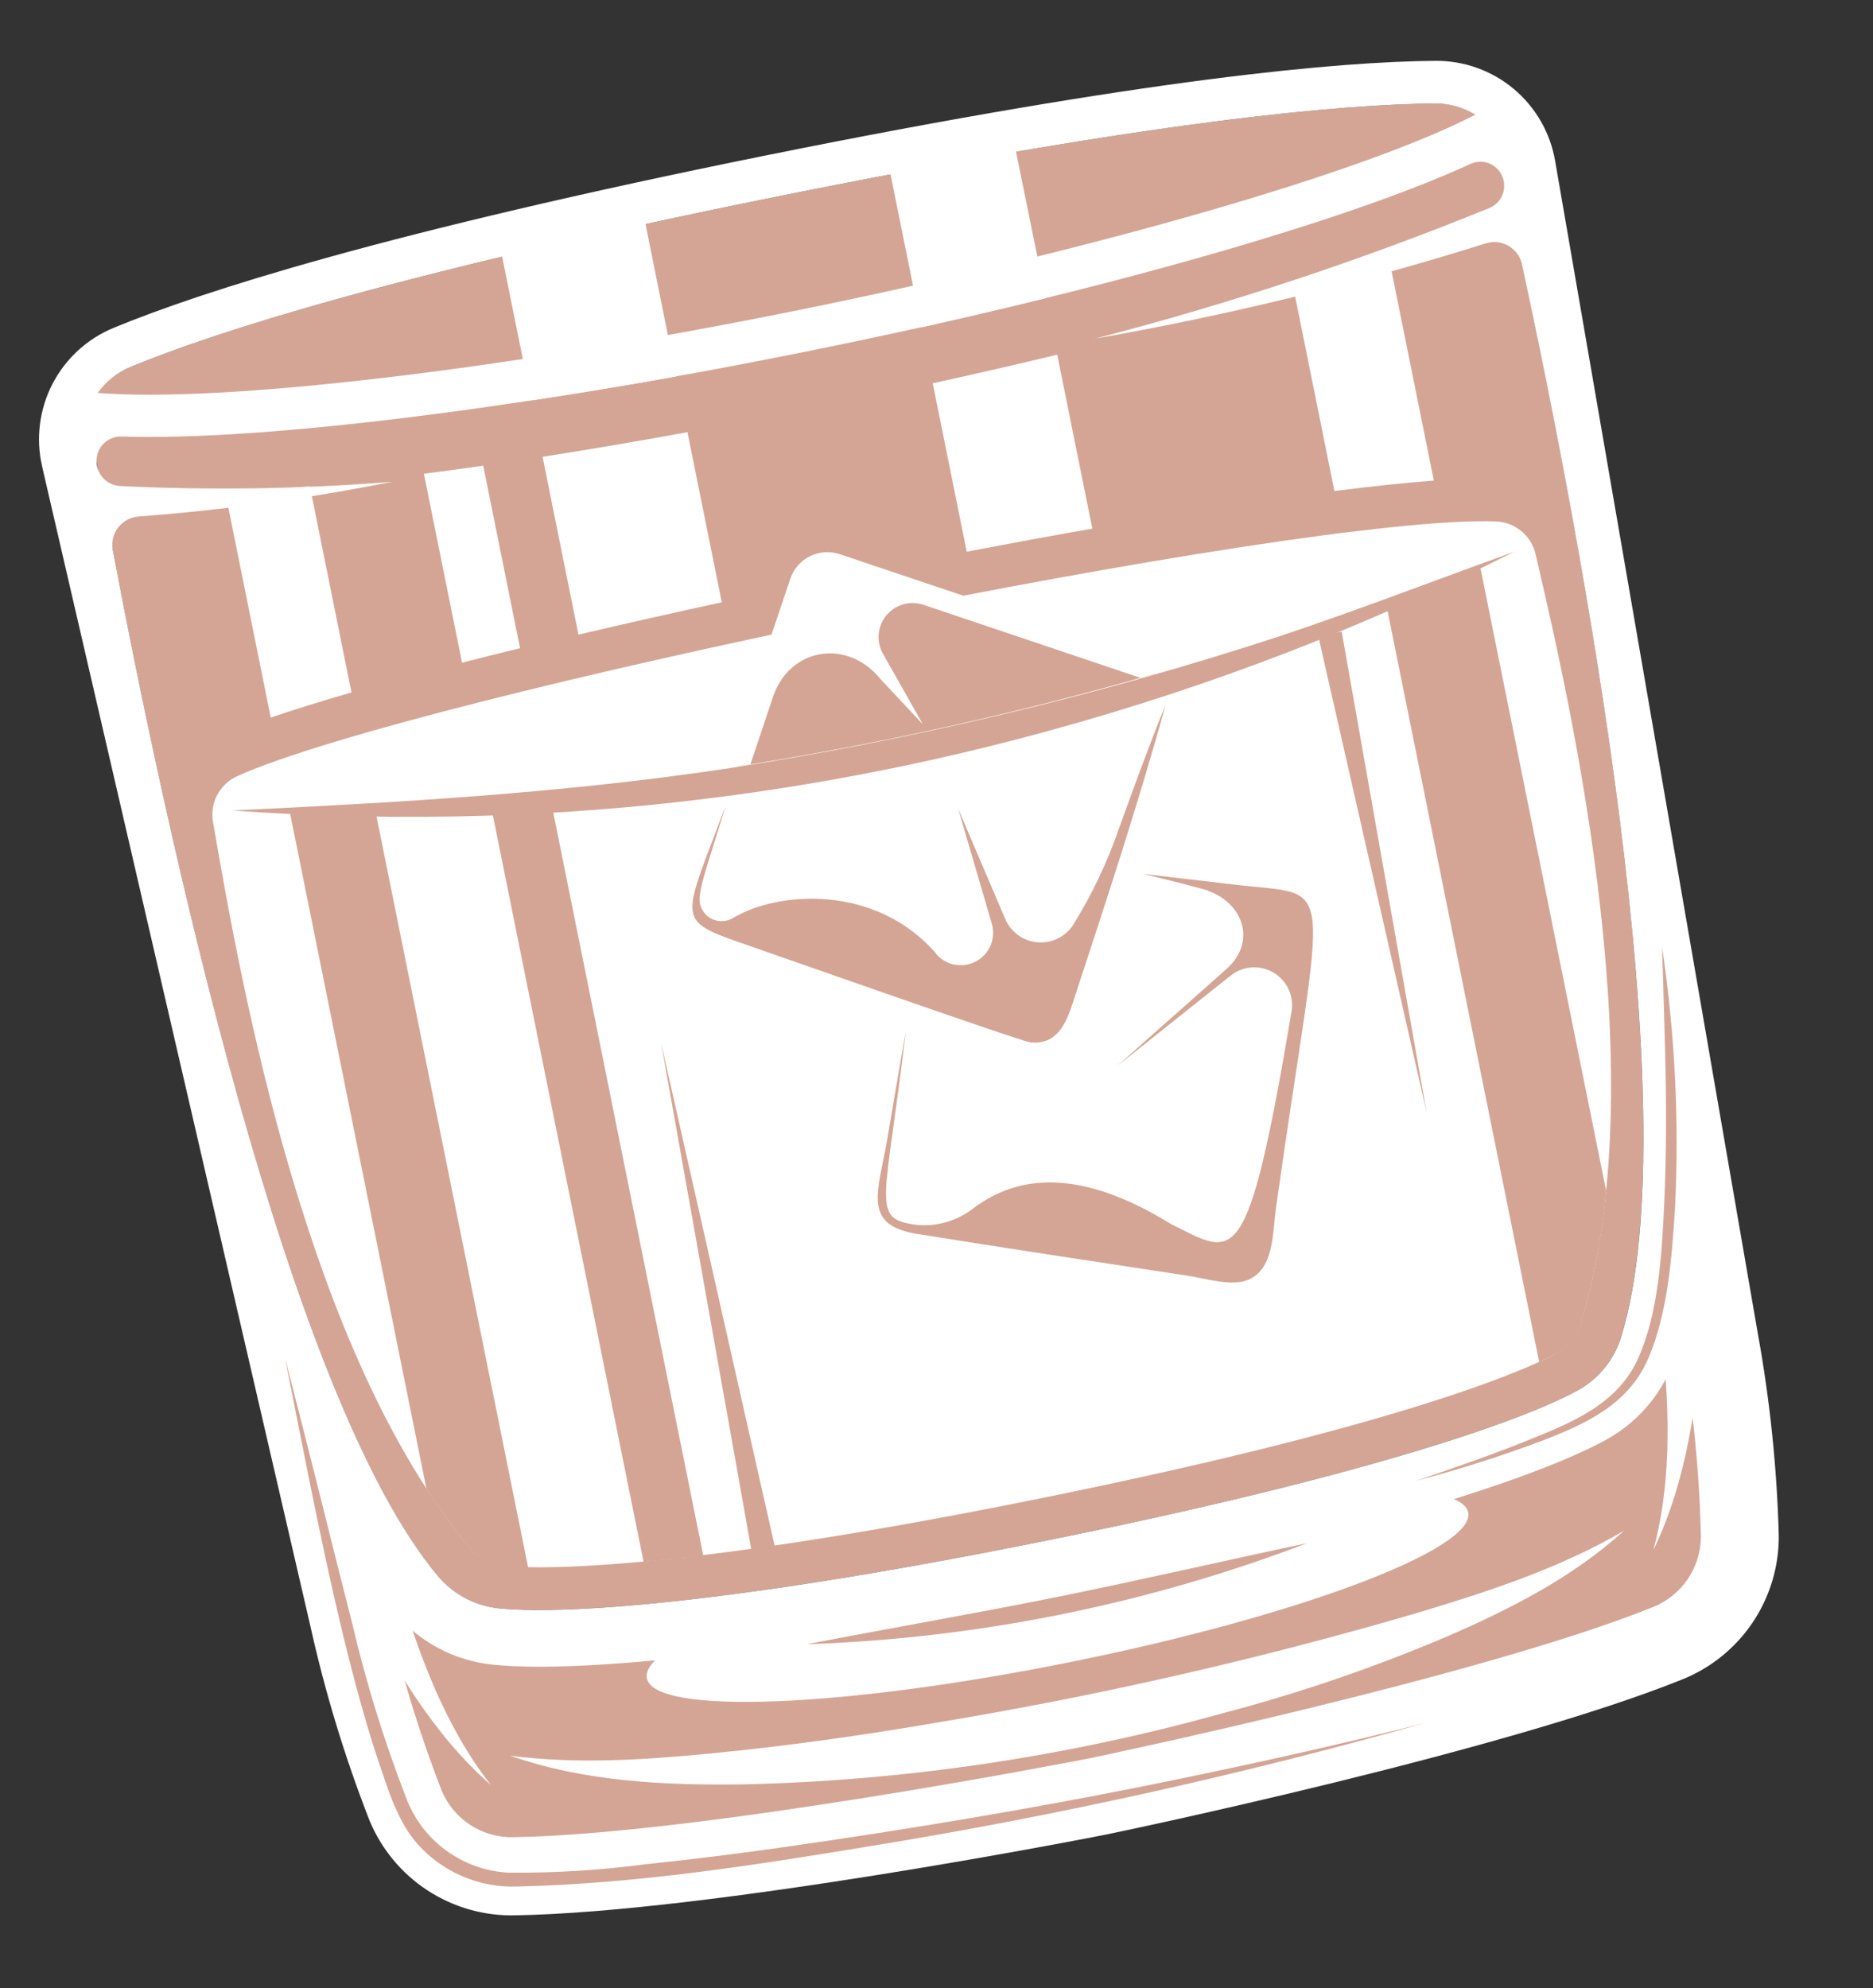
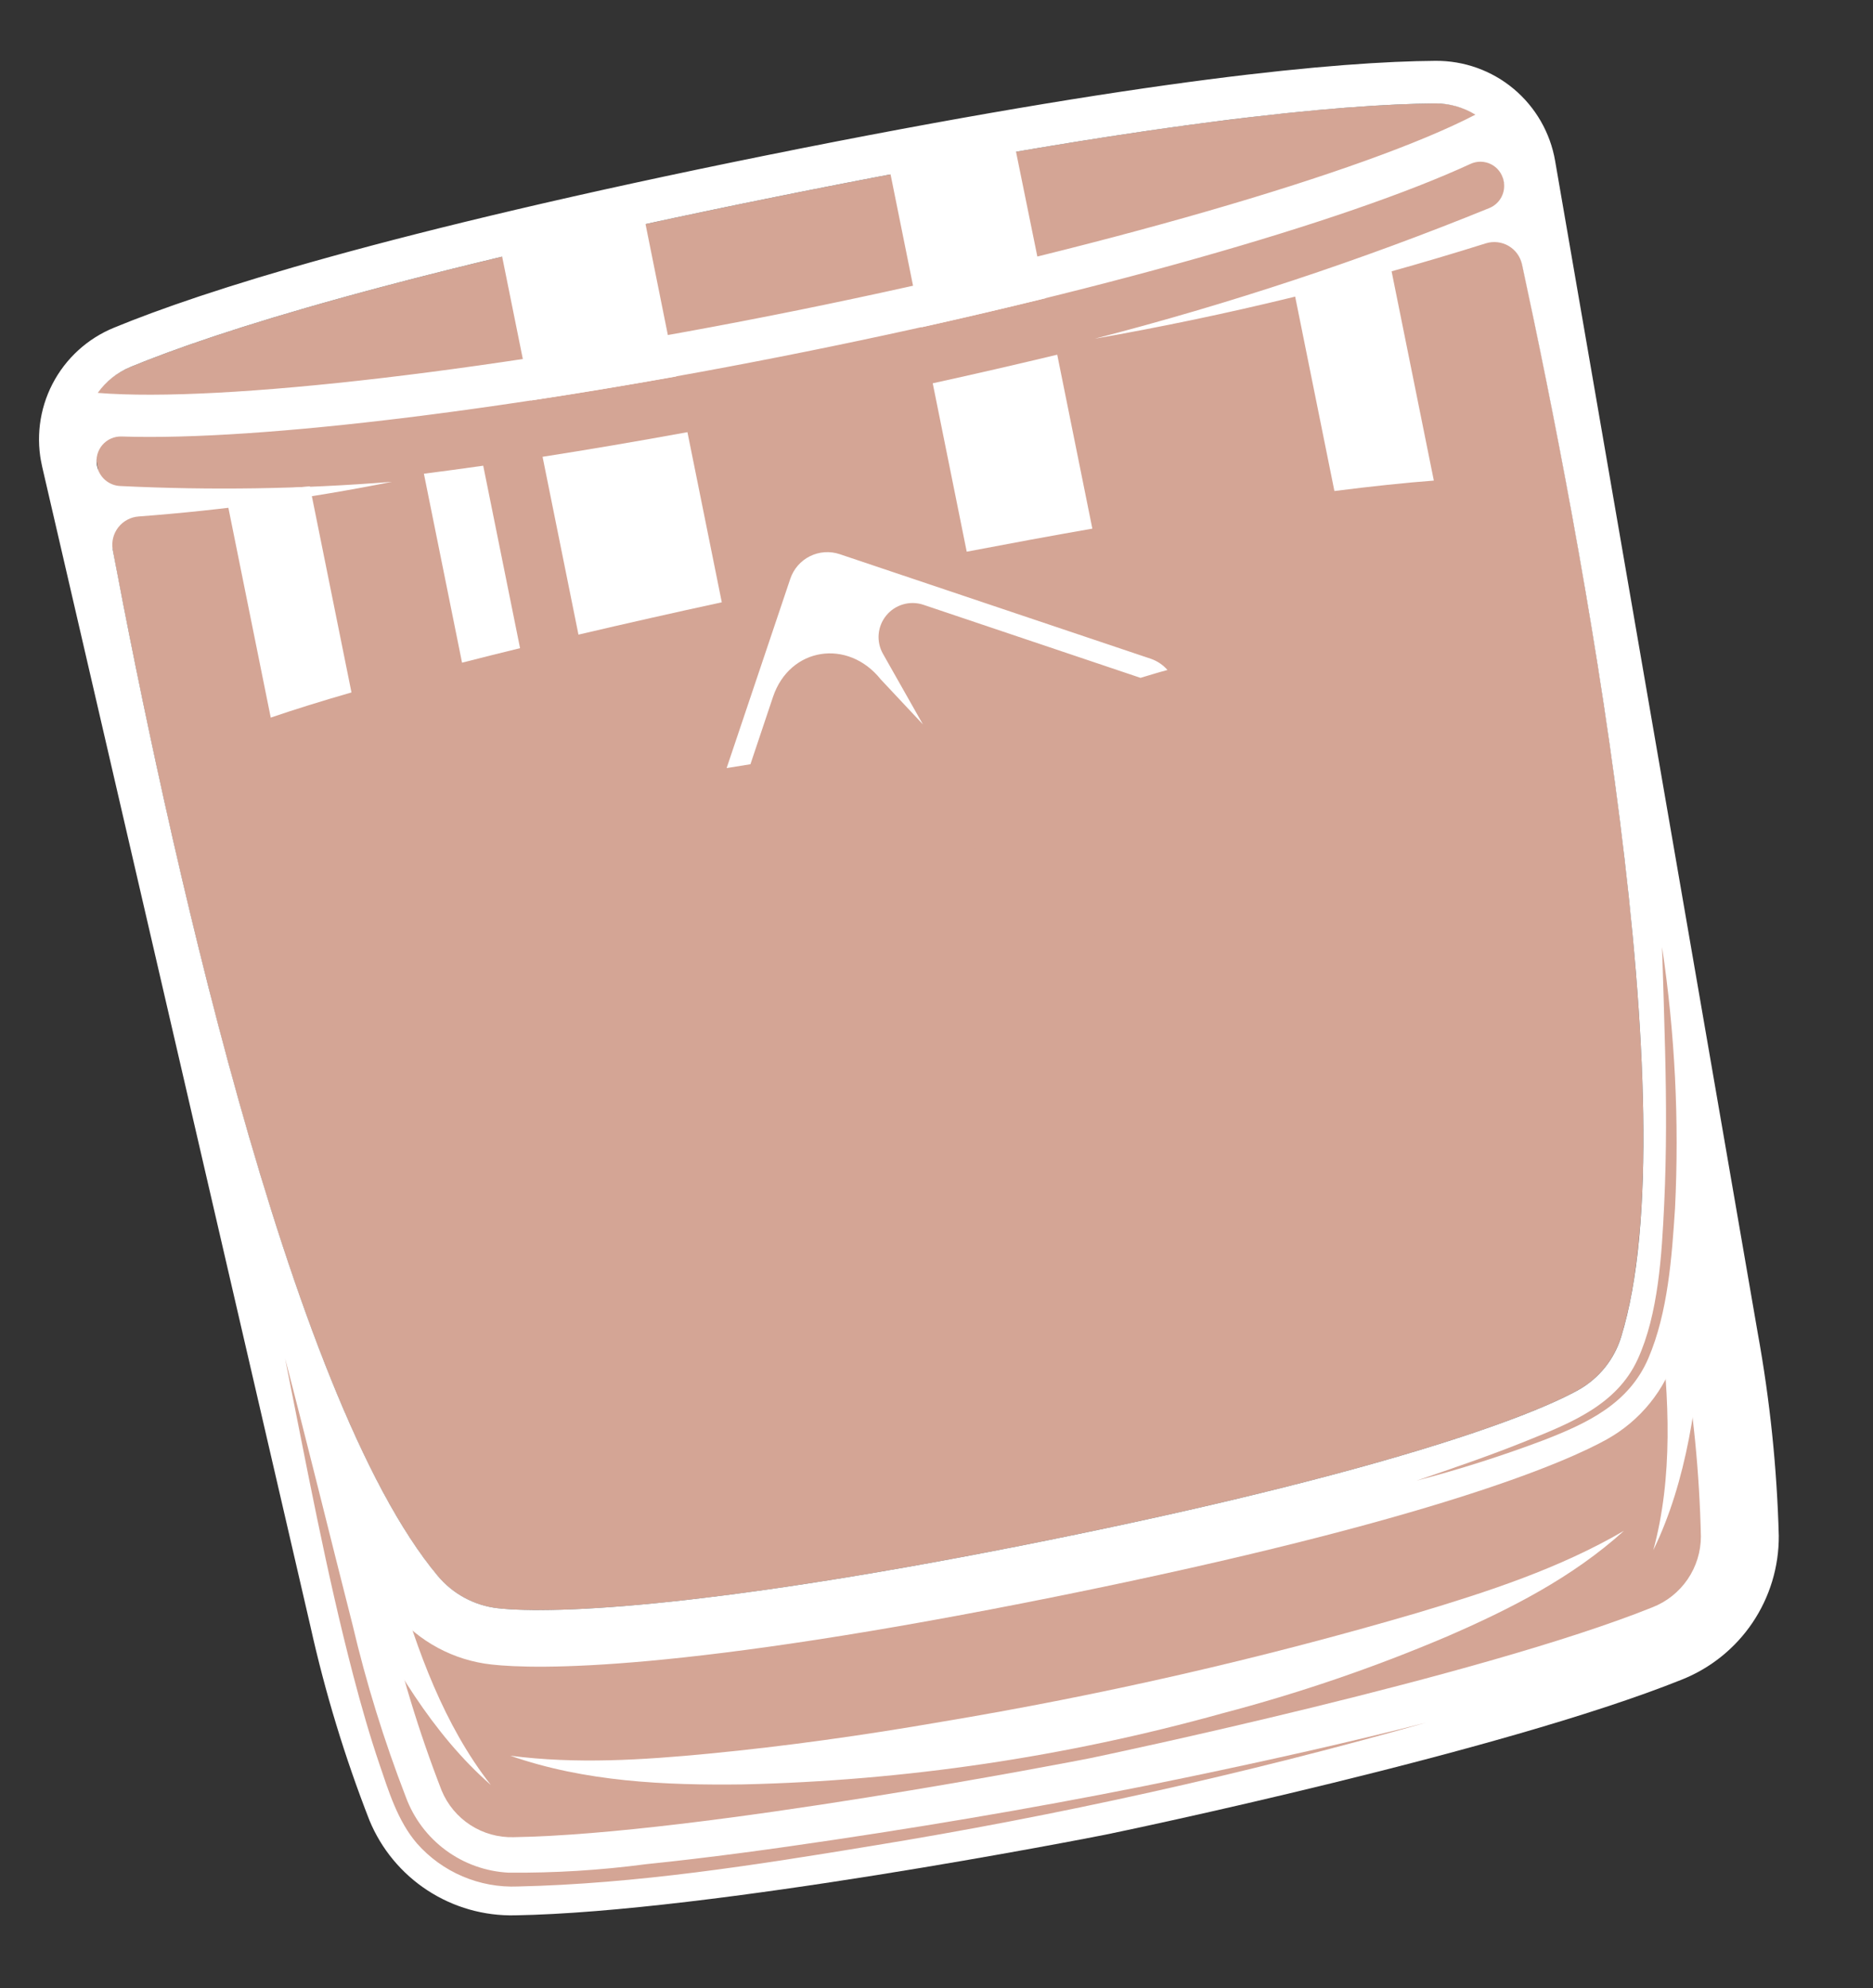
<svg xmlns="http://www.w3.org/2000/svg" width="147" height="156" viewBox="0 0 147 156" fill="none">
  <rect x="0" y="0" width="147" height="156" fill="#333333" stroke="none" />
  <g clip-path="url(#clip0_122_883)">
    <path d="M112.665 8.116C105.35 8.17 90.418 9.482 60.83 15.457C31.242 21.432 16.978 26.015 10.215 28.804C9.464 29.113 8.782 29.57 8.21 30.147C7.637 30.724 7.186 31.409 6.883 32.163C8.491 41.813 19.709 106.215 34.359 123.669C35.54 125.08 37.218 125.985 39.047 126.196C43.584 126.702 56.328 126.097 82.12 120.888C107.913 115.68 119.892 111.293 123.885 109.064C125.488 108.16 126.684 106.675 127.225 104.916C133.949 83.124 119.296 19.438 117.04 9.919C116.468 9.343 115.786 8.886 115.034 8.577C114.283 8.267 113.478 8.11 112.665 8.116Z" fill="#D4A595" />
    <path d="M112.648 4.774C105.182 4.828 90.026 6.156 60.176 12.183C30.326 18.211 15.842 22.869 8.947 25.714C6.865 26.564 5.153 28.128 4.119 30.126C3.086 32.124 2.798 34.425 3.308 36.616L24.357 127.587C25.51 132.785 27.061 137.887 28.998 142.846C29.928 145.096 31.517 147.011 33.557 148.34C35.596 149.67 37.99 150.351 40.423 150.294C55.669 150.046 85.52 144.215 86.778 143.961C88.044 143.706 117.81 137.49 131.966 131.809C134.23 130.916 136.171 129.359 137.535 127.343C138.898 125.326 139.62 122.945 139.606 120.511C139.462 115.186 138.912 109.881 137.96 104.64L122.054 12.637C121.676 10.422 120.522 8.415 118.799 6.973C117.075 5.532 114.894 4.753 112.648 4.774ZM10.222 28.802C16.985 26.014 31.256 21.429 60.837 15.456C90.418 9.482 105.358 8.176 112.664 8.116C113.769 8.117 114.851 8.422 115.794 8.997C107.13 13.502 85.984 19.61 62.624 24.343C39.263 29.075 17.398 31.621 7.672 30.83C8.316 29.93 9.199 29.227 10.222 28.802ZM127.231 104.914C126.69 106.674 125.495 108.158 123.891 109.063C119.899 111.292 107.919 115.678 82.126 120.887C56.334 126.095 43.59 126.701 39.053 126.194C37.225 125.983 35.547 125.078 34.365 123.667C22.546 109.585 12.963 64.939 8.85 43.148C8.794 42.84 8.803 42.523 8.877 42.219C8.952 41.914 9.09 41.629 9.282 41.382C9.474 41.134 9.716 40.93 9.993 40.783C10.27 40.636 10.574 40.548 10.886 40.527C17.564 40.025 24.204 39.116 30.771 37.806C23.679 38.375 16.557 38.486 9.451 38.138C9.009 38.122 8.587 37.955 8.253 37.666C7.919 37.377 7.695 36.983 7.616 36.548L7.607 36.505C7.555 36.224 7.567 35.936 7.641 35.661C7.715 35.386 7.85 35.13 8.036 34.914C8.222 34.698 8.454 34.526 8.715 34.412C8.976 34.297 9.259 34.242 9.544 34.252C20.424 34.613 40.859 32.106 63.257 27.59C85.655 23.075 105.544 17.417 115.415 12.858C115.667 12.743 115.94 12.685 116.216 12.689C116.492 12.694 116.764 12.759 117.012 12.882C117.259 13.005 117.476 13.181 117.646 13.398C117.817 13.616 117.937 13.868 117.997 14.137L118.006 14.181C118.105 14.616 118.045 15.071 117.837 15.466C117.63 15.86 117.288 16.167 116.874 16.332C106.8 20.434 96.462 23.856 85.93 26.576C96.313 24.755 106.566 22.255 116.622 19.092C116.915 19.002 117.225 18.973 117.531 19.008C117.836 19.043 118.131 19.14 118.397 19.295C118.663 19.45 118.894 19.658 119.076 19.906C119.257 20.155 119.385 20.438 119.451 20.738C124.125 42.386 132.663 87.327 127.231 104.914Z" fill="white" />
-     <path d="M81.466 117.614C51.259 123.714 41.145 123.062 39.425 122.865C38.449 122.757 37.553 122.272 36.928 121.515C24.075 106.212 18.917 77.298 16.718 64.498C16.59 63.774 16.707 63.028 17.05 62.378C17.392 61.728 17.942 61.21 18.612 60.907C32.487 54.662 102.099 40.347 117.411 40.918C118.14 40.946 118.84 41.213 119.402 41.678C119.964 42.143 120.357 42.781 120.519 43.492C123.477 56.116 129.945 84.81 124.034 103.925C123.75 104.865 123.113 105.658 122.256 106.138C120.748 106.988 111.679 111.513 81.466 117.614Z" fill="white" />
    <path d="M85.574 137.96C84.585 138.16 54.849 143.93 40.327 144.161C39.124 144.198 37.938 143.869 36.926 143.216C35.914 142.563 35.125 141.618 34.663 140.506C32.852 135.845 31.399 131.054 30.315 126.172L30.193 125.569C30.45 125.903 30.703 126.223 30.962 126.526C32.88 128.828 35.619 130.294 38.599 130.615C42.059 130.998 53.326 131.251 83.052 125.248C112.779 119.245 123.065 114.641 126.112 112.943C128.73 111.486 130.683 109.074 131.564 106.211C131.68 105.835 131.79 105.442 131.894 105.032L132.022 105.665C132.888 110.584 133.38 115.563 133.493 120.557C133.492 121.76 133.129 122.934 132.45 123.927C131.772 124.92 130.81 125.685 129.69 126.123C116.207 131.54 86.569 137.752 85.574 137.96Z" fill="#D4A595" />
    <path d="M133.646 103.733C133.255 109.745 132.418 116.166 129.755 121.645C131.322 115.91 131 109.633 130.298 103.796L133.646 103.733Z" fill="white" />
    <path d="M31.098 123.827C32.723 129.478 34.856 135.389 38.525 140.067C33.93 136.053 30.681 130.458 27.996 125.067L31.098 123.827Z" fill="white" />
-     <path d="M59.403 126.118C53.777 128.238 50.477 130.259 50.767 131.699C51.355 134.608 66.249 134.007 84.049 130.412C101.85 126.818 115.813 121.569 115.23 118.682C114.937 117.228 111.092 116.665 105.105 116.89C98.711 118.43 91.178 120.103 82.329 121.89C73.479 123.677 65.894 125.057 59.403 126.118Z" fill="white" />
-     <path d="M50.319 15.877L39.011 18.16L41.69 31.424C45.362 30.871 49.17 30.238 53.071 29.542L50.319 15.877Z" fill="white" />
+     <path d="M50.319 15.877L39.011 18.16L41.69 31.424C45.362 30.871 49.17 30.238 53.071 29.542Z" fill="white" />
    <path d="M45.4 49.799C49.114 48.928 52.907 48.071 56.649 47.262L53.953 33.912C50.026 34.629 46.221 35.276 42.583 35.844L45.4 49.799Z" fill="white" />
    <path d="M79.355 10.013L69.553 11.993L72.318 25.685C75.664 24.941 78.921 24.17 82.08 23.396L79.355 10.013Z" fill="white" />
    <path d="M75.872 43.29C79.137 42.668 82.434 42.056 85.731 41.481L82.975 27.832C79.833 28.587 76.576 29.336 73.204 30.077L75.872 43.29Z" fill="white" />
    <path d="M104.729 38.53C107.63 38.163 110.267 37.881 112.533 37.711L109.018 20.302C106.76 21.114 104.263 21.944 101.549 22.779L104.729 38.53Z" fill="white" />
    <path d="M36.263 52C37.745 51.617 39.266 51.242 40.816 50.861L37.925 36.543C36.328 36.767 34.782 36.981 33.269 37.173L36.263 52Z" fill="white" />
    <path d="M21.249 56.31C23.082 55.683 25.218 55.017 27.585 54.335L24.32 38.163C21.942 38.378 19.717 38.532 17.678 38.626L21.249 56.31Z" fill="white" />
    <path d="M127.456 120.119C123.412 123.781 118.525 126.266 113.549 128.421C107.823 130.857 101.927 132.872 95.907 134.451C83.658 137.859 71.032 139.729 58.321 140.02C52.192 140.1 45.89 139.814 40.051 137.769C45.204 138.439 50.449 138.106 55.602 137.61C61.696 137.023 67.767 136.168 73.8 135.124C86.422 133.025 98.907 130.171 111.186 126.575C116.76 124.905 122.413 123.067 127.456 120.119Z" fill="white" />
    <path d="M111.91 135.178C97.596 139.233 83.062 142.463 68.379 144.853C59.231 146.36 49.929 147.822 40.648 148.031C39.159 148.093 37.674 147.822 36.303 147.237C34.932 146.653 33.709 145.77 32.723 144.652C31.209 142.891 30.504 140.559 29.78 138.435C29.055 136.311 28.35 133.865 27.746 131.55C25.593 123.327 24.041 114.891 22.373 106.593C24.193 113.544 25.891 120.527 27.664 127.472C28.745 132.075 30.144 136.597 31.85 141.006C32.464 142.678 33.555 144.132 34.989 145.188C36.423 146.244 38.136 146.856 39.914 146.946C43.523 146.978 47.13 146.756 50.708 146.28C55.646 145.775 60.558 145.101 65.458 144.369C74.825 142.969 84.14 141.353 93.413 139.412C99.6 138.118 105.779 136.749 111.91 135.178Z" fill="#D4A595" />
    <path d="M111.171 116.187C114.102 115.187 117.026 114.188 119.901 113.024C123.316 111.646 126.903 110.218 128.531 106.665C130.16 103.112 130.426 98.434 130.612 94.484C130.799 90.534 130.784 86.45 130.683 82.429C130.612 79.729 130.533 77.025 130.445 74.318C131.458 81.094 131.799 87.954 131.463 94.797C131.215 98.631 130.906 102.984 129.375 106.57C127.844 110.157 124.564 111.682 121.161 113.005C117.888 114.239 114.554 115.301 111.171 116.187Z" fill="#D4A595" />
    <path d="M118.838 43.295C107.222 49.16 95.049 53.85 82.5 57.293C67.978 61.302 53.029 63.559 37.971 64.014C31.381 64.209 24.786 64.07 18.21 63.599C31.163 62.982 44.003 62.251 56.846 60.339C71.653 58.054 86.249 54.566 100.488 49.906C106.649 47.845 112.714 45.5 118.838 43.295Z" fill="#D4A595" />
    <path d="M122.264 106.175C123.12 105.695 123.758 104.902 124.042 103.962C125.062 100.536 125.738 97.018 126.061 93.458L116.183 44.542L108.828 47.586L120.8 106.872C121.533 106.527 122.005 106.28 122.264 106.175Z" fill="#D4A595" />
    <path d="M38.544 63.292L50.511 122.556C51.915 122.424 53.479 122.26 55.192 122.05L43.254 62.932L38.544 63.292Z" fill="#D4A595" />
    <path d="M22.751 63.749L33.47 116.832C34.527 118.476 35.684 120.052 36.936 121.551C37.561 122.309 38.457 122.793 39.434 122.901C39.759 122.941 40.413 122.991 41.455 123.015L29.471 63.672L22.751 63.749Z" fill="#D4A595" />
    <path d="M90.048 52.476L65.641 44.266C65.363 44.172 65.069 44.133 64.776 44.153C64.484 44.172 64.198 44.249 63.935 44.38C63.672 44.51 63.438 44.691 63.246 44.913C63.053 45.134 62.906 45.391 62.813 45.669L57.961 60.128C69.017 58.385 79.953 55.955 90.706 52.85C90.51 52.688 90.287 52.562 90.048 52.476Z" fill="#D4A595" />
    <path d="M87.849 64.931C86.925 67.628 85.697 70.212 84.189 72.632C83.882 73.082 83.459 73.441 82.964 73.67C82.47 73.9 81.923 73.992 81.381 73.938C80.839 73.883 80.321 73.683 79.883 73.36C79.445 73.036 79.102 72.6 78.89 72.098L75.2 63.459L77.837 72.469C78.003 73.027 77.973 73.624 77.752 74.162C77.531 74.7 77.133 75.146 76.623 75.426C76.113 75.706 75.523 75.803 74.951 75.7C74.378 75.598 73.858 75.303 73.477 74.864L73.468 74.82C68.714 69.34 61.014 69.926 57.521 72.039C57.244 72.205 56.927 72.291 56.604 72.286C56.282 72.281 55.967 72.186 55.695 72.012C55.424 71.838 55.206 71.591 55.068 71.3C54.93 71.008 54.876 70.684 54.912 70.363C55.075 68.923 55.915 66.71 56.962 63.199C53.635 72.097 52.982 72.161 57.937 73.915C58.748 74.182 80.016 81.686 80.838 81.785C82.925 82.037 83.662 80.329 84.186 78.725C86.735 70.96 89.3 63.2 91.483 55.304C90.188 58.487 89.014 61.706 87.849 64.931Z" fill="#D4A595" />
    <path d="M96.797 69.405L89.681 68.572C89.681 68.572 92.357 69.197 94.369 69.752C97.535 70.626 98.714 73.839 96.278 76.019L87.683 83.642L96.603 76.543C97.074 76.172 97.646 75.953 98.243 75.913C98.841 75.874 99.437 76.016 99.952 76.321C100.468 76.627 100.879 77.081 101.131 77.624C101.383 78.168 101.465 78.775 101.366 79.366C97.862 100.167 96.953 98.549 91.865 96.027C84.88 91.723 79.987 92.114 76.406 94.804C75.76 95.315 75.018 95.692 74.225 95.913C73.431 96.135 72.602 96.196 71.785 96.093C68.315 95.591 69.513 94.44 71.093 80.9C70.603 83.693 70.123 86.489 69.654 89.288C68.938 93.504 67.597 96.121 71.985 96.825C79.026 97.961 86.135 99.023 93.218 100.105C94.545 100.307 96.493 100.92 97.797 100.482C100.017 99.746 99.873 96.71 100.14 94.81C103.936 67.843 105.131 70.424 96.797 69.405Z" fill="#D4A595" />
    <path d="M91.627 52.573C91.277 52.17 90.827 51.867 90.322 51.694L65.907 43.486C65.137 43.227 64.296 43.285 63.568 43.646C62.841 44.007 62.287 44.642 62.027 45.412L57.028 60.271L58.897 59.969L60.668 54.685C61.983 50.779 66.552 50.091 69.124 53.31L72.433 56.842L69.304 51.314C69.036 50.845 68.916 50.306 68.961 49.767C69.006 49.229 69.213 48.717 69.555 48.299C69.897 47.88 70.357 47.576 70.876 47.425C71.394 47.274 71.947 47.283 72.46 47.453L89.511 53.19C90.218 52.979 90.916 52.762 91.627 52.573Z" fill="white" />
    <path d="M63.32 129.021C69.876 127.758 76.459 126.625 83.003 125.304C89.548 123.982 96.054 122.471 102.587 121.092C90.025 125.883 76.757 128.562 63.32 129.021Z" fill="#D4A595" />
-     <path d="M51.886 81.842L60.902 121.767L59.062 122.138L51.886 81.842Z" fill="#D4A595" />
    <path d="M111.967 87.298L103.468 49.933L105.3 49.562L111.967 87.298Z" fill="#D4A595" />
  </g>
  <defs>
    <clipPath id="clip0_122_883">
      <rect width="121.165" height="134.451" fill="white" transform="translate(0.796 24.174) rotate(-11.416)" />
    </clipPath>
  </defs>
</svg>